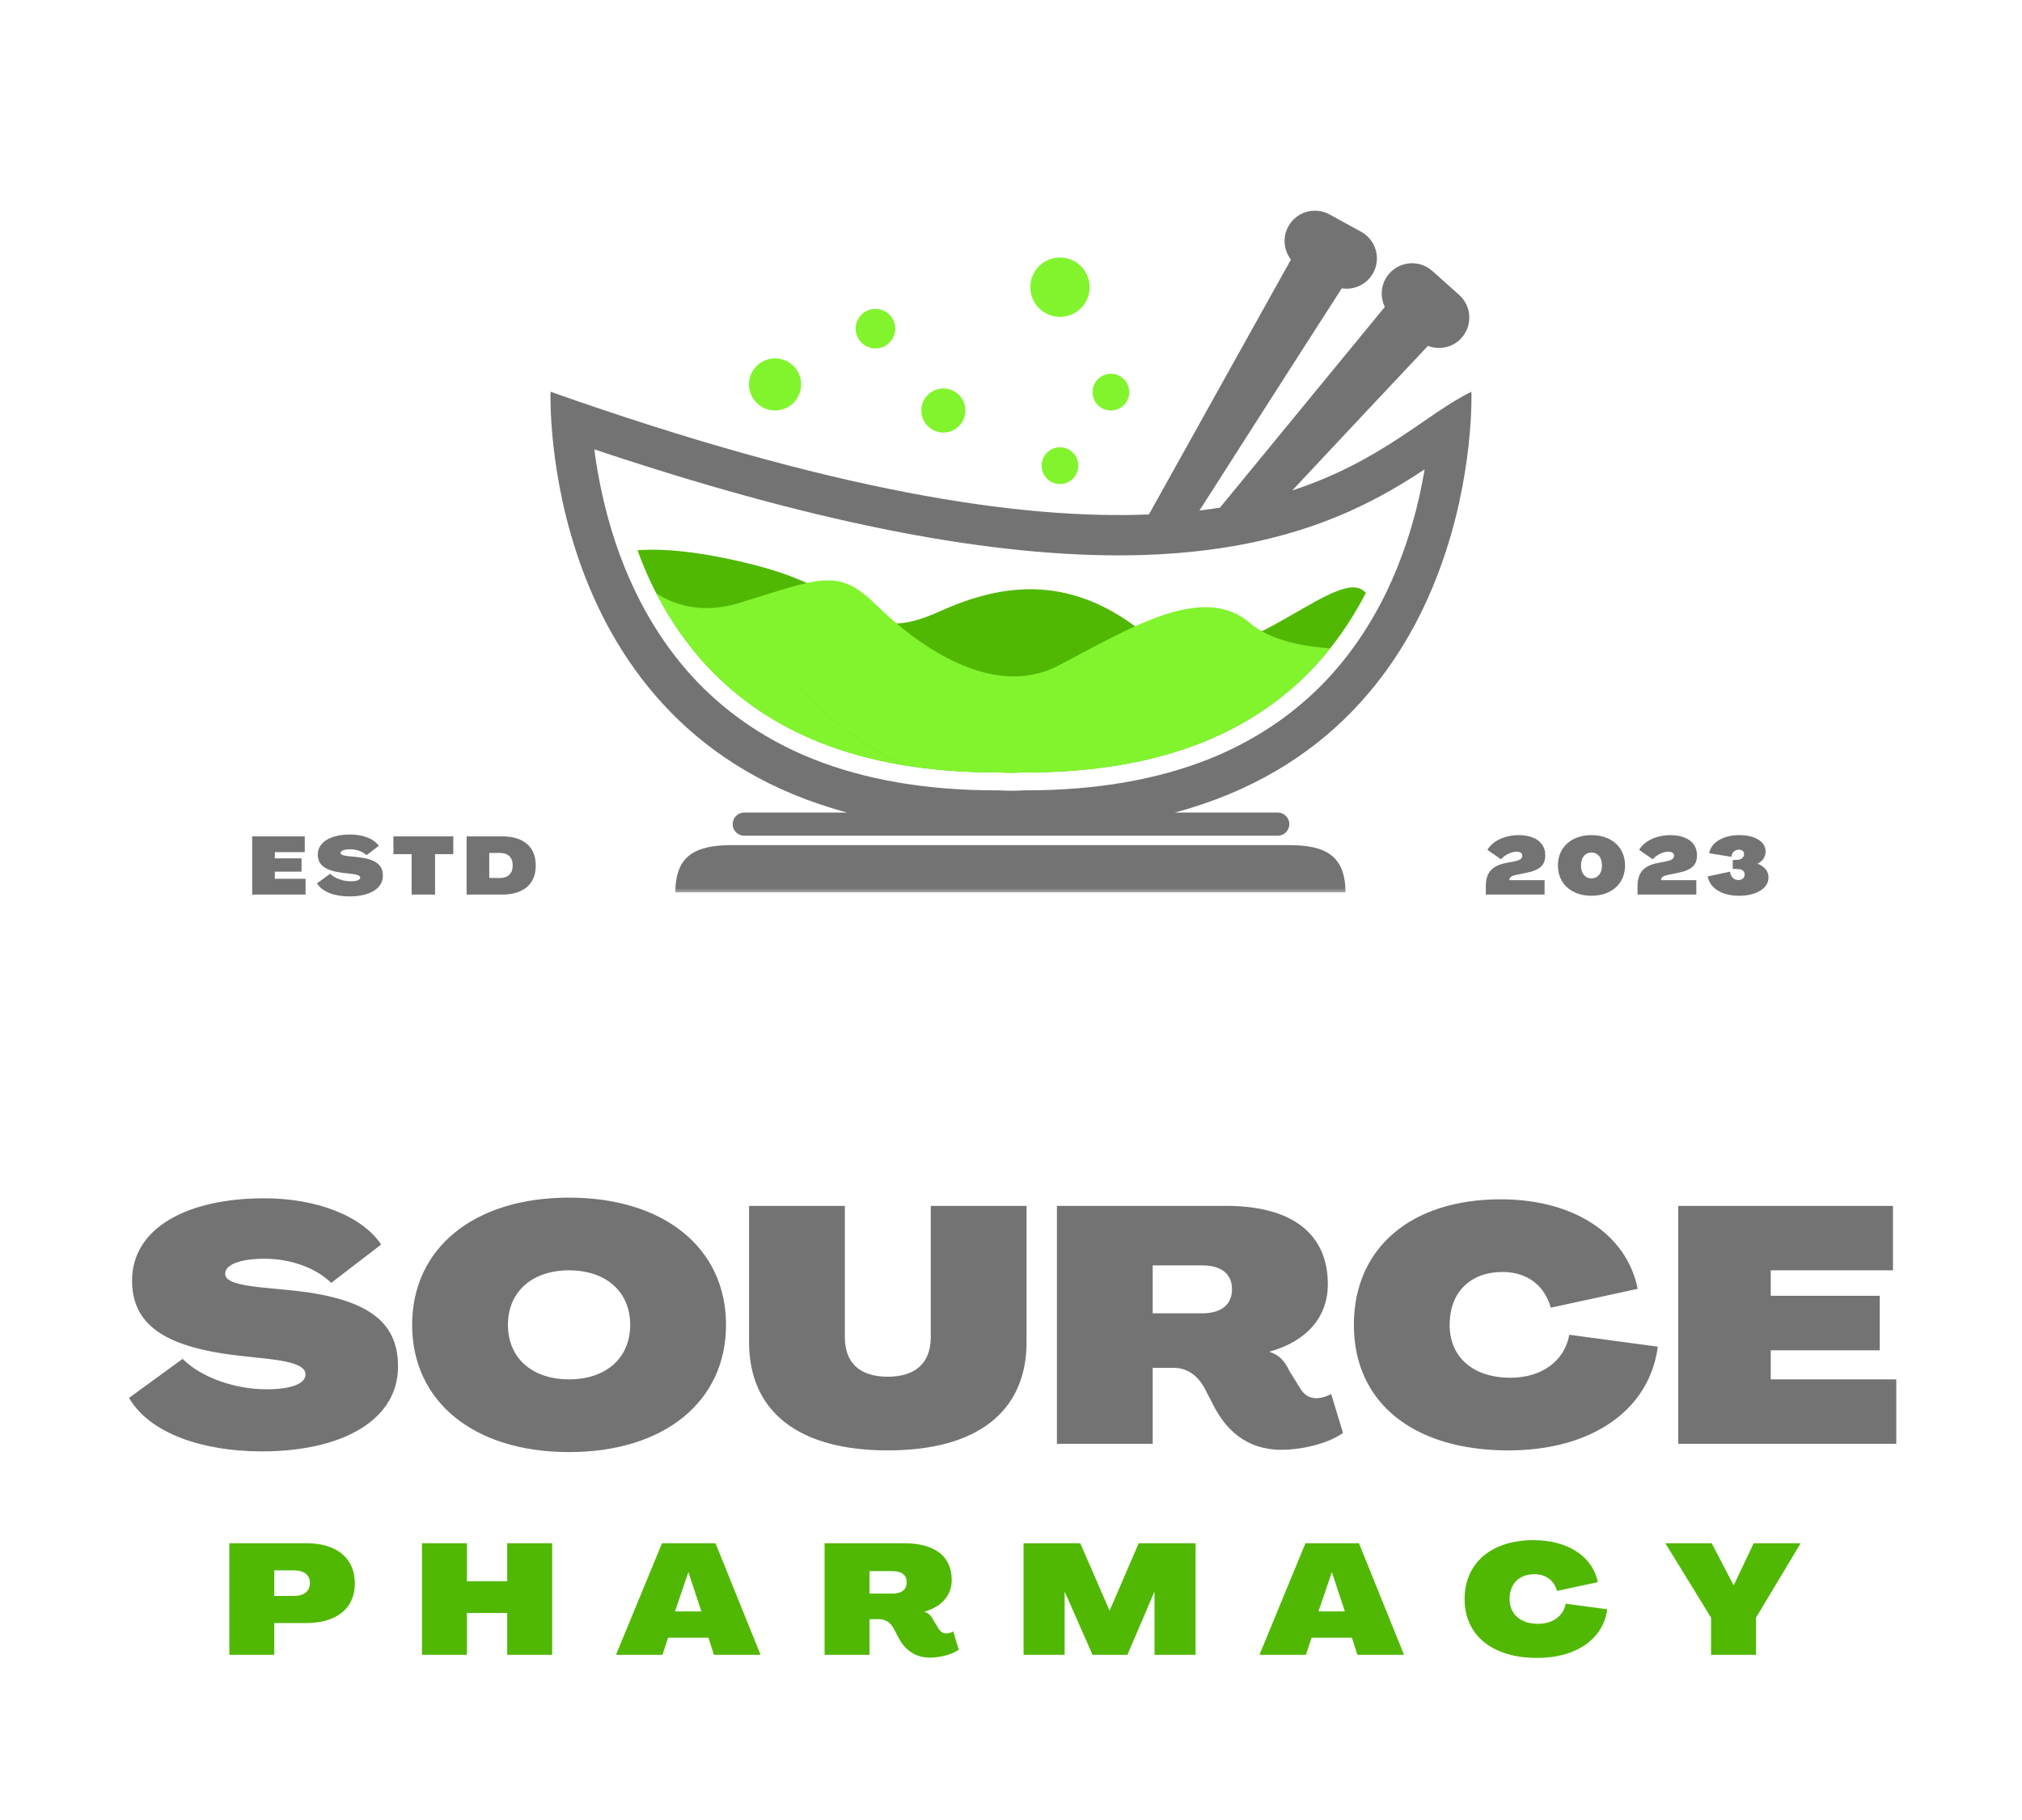
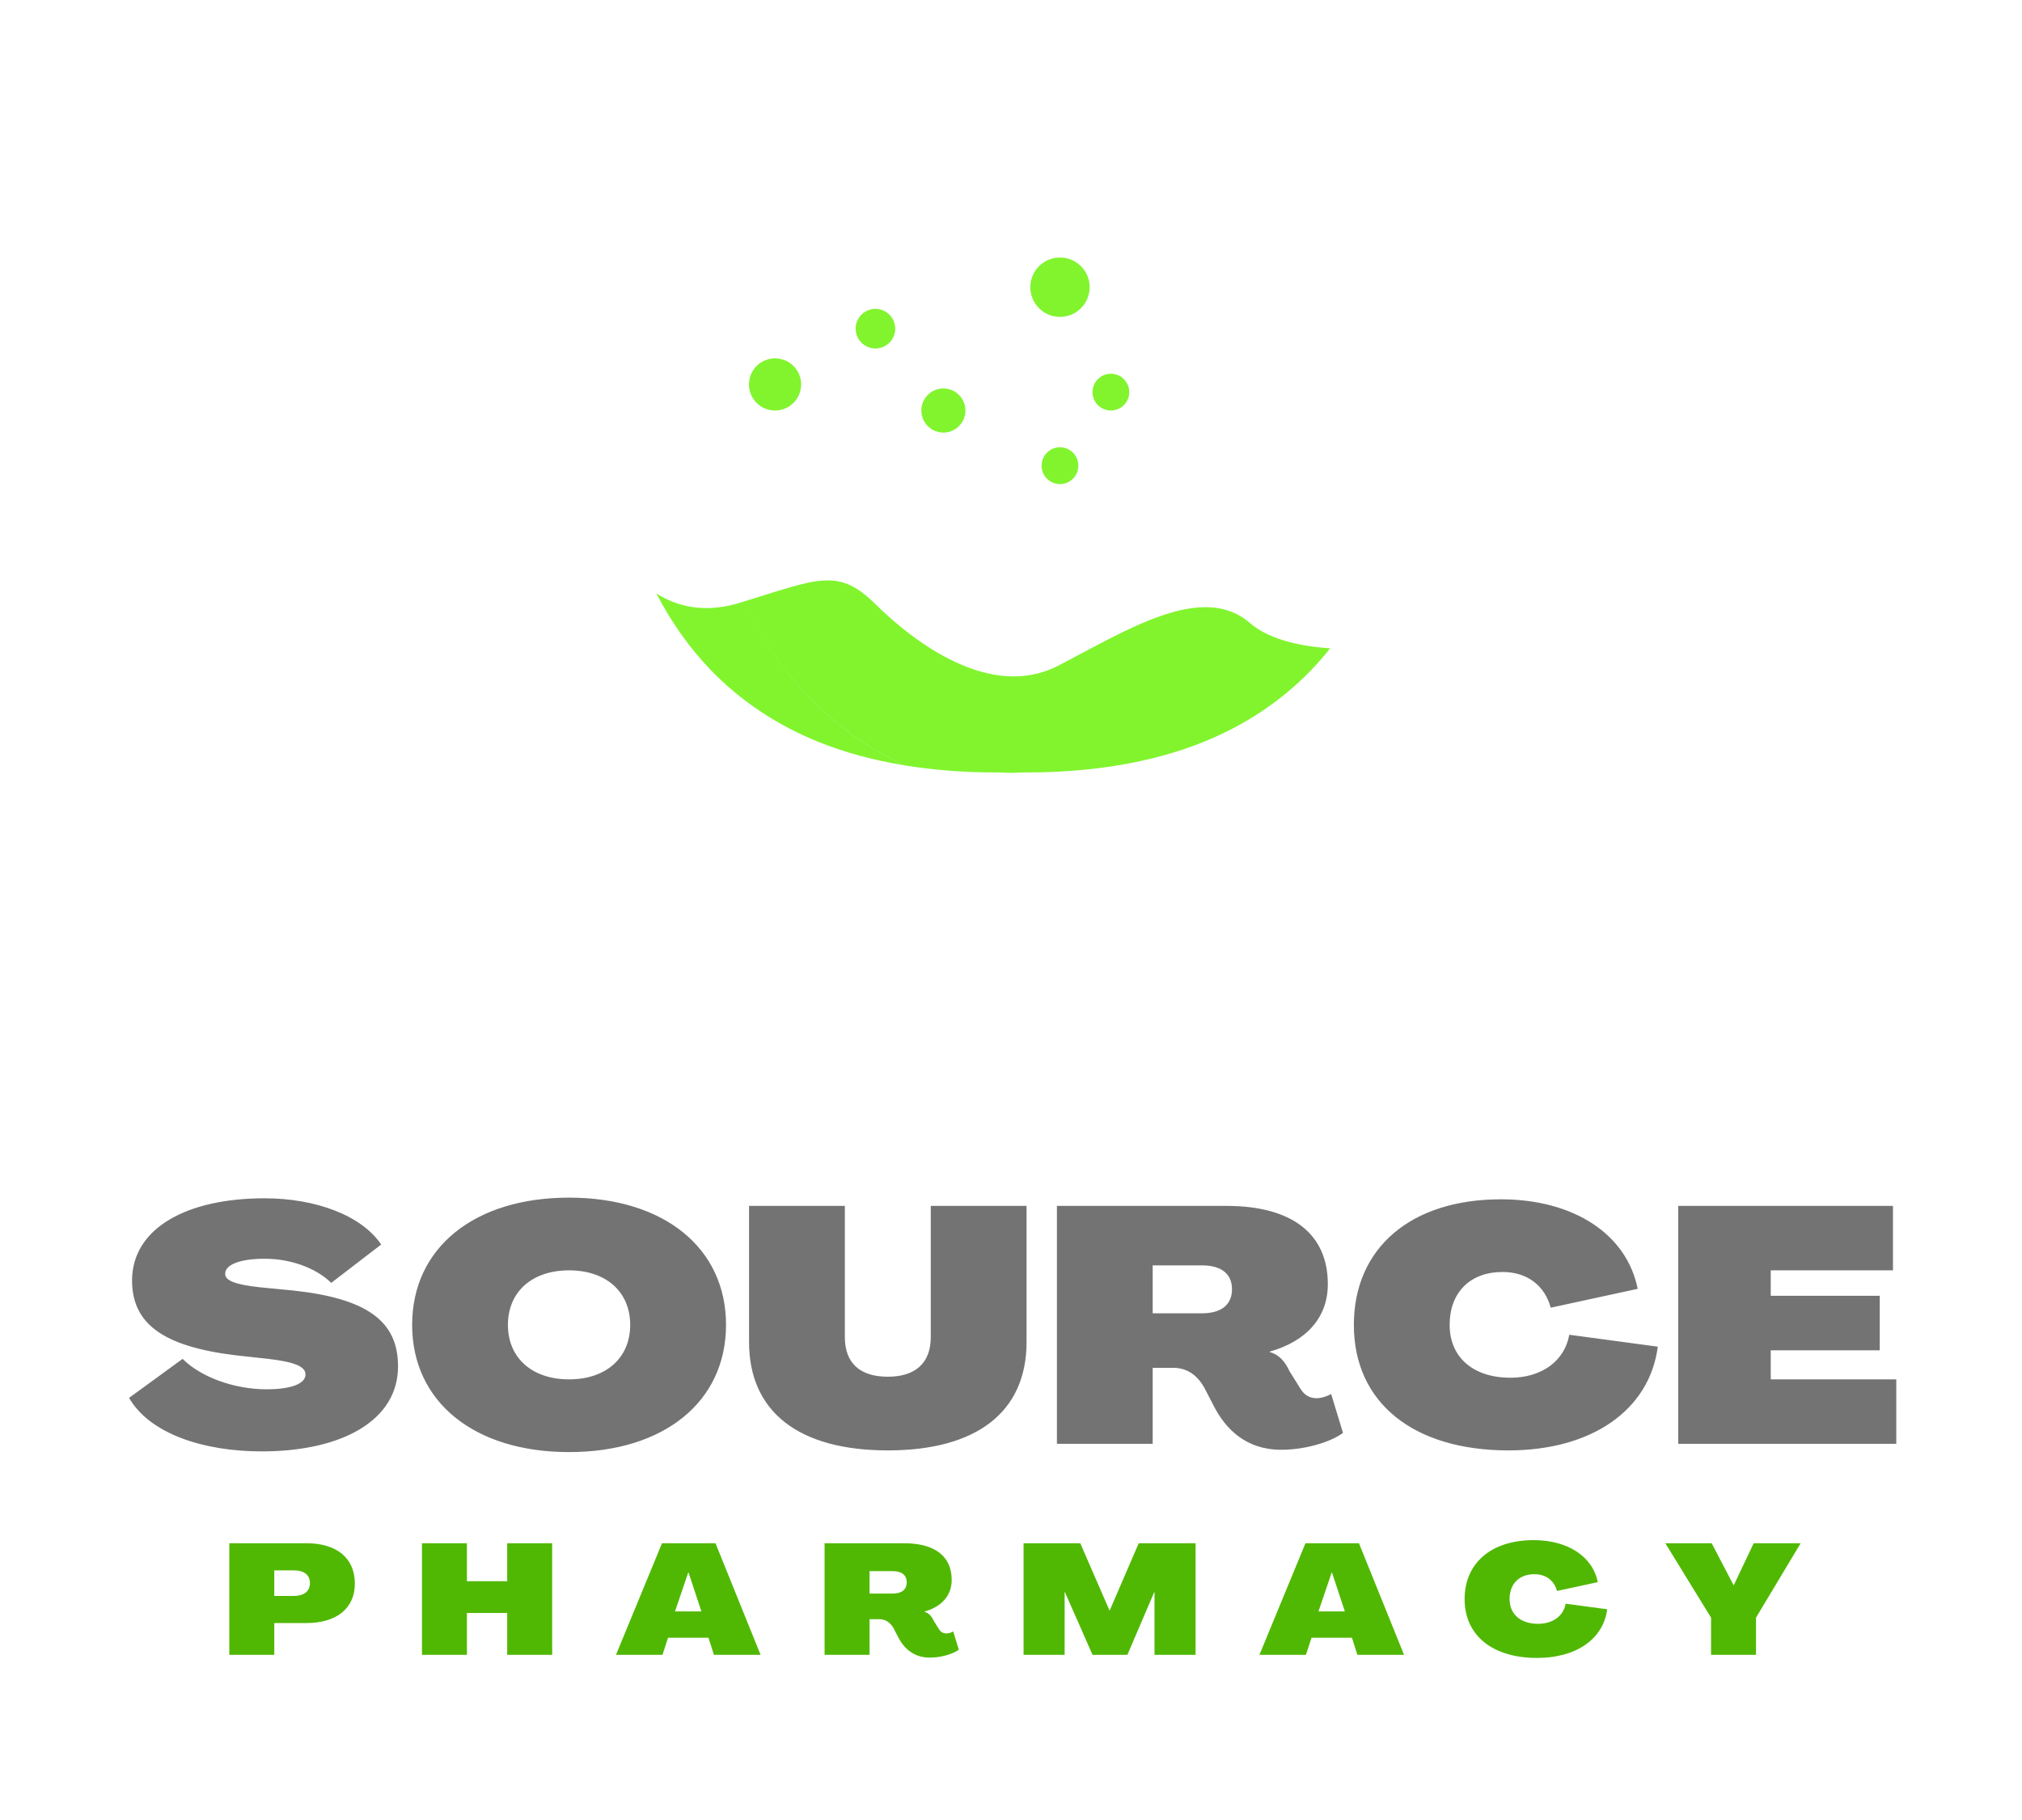
<svg xmlns="http://www.w3.org/2000/svg" width="200" height="180" viewBox="0 0 200 180">
  <filter id="a" width="108%" height="109.5%" x="-4%" y="-3.2%">
    <feOffset dy="2" in="SourceAlpha" result="shadowOffsetOuter1" />
    <feGaussianBlur in="shadowOffsetOuter1" result="shadowBlurOuter1" stdDeviation="2" />
    <feColorMatrix in="shadowBlurOuter1" result="shadowMatrixOuter1" values="0 0 0 0 0.506 0 0 0 0 0.957 0 0 0 0 0.18 0 0 0 0.5 0" />
    <feMerge>
      <feMergeNode in="shadowMatrixOuter1" />
      <feMergeNode in="SourceGraphic" />
    </feMerge>
  </filter>
  <mask id="b" fill="#fff">
-     <path fill-rule="evenodd" d="m0 0h92v63.255h-92z" />
-   </mask>
+     </mask>
  <mask id="c" fill="#fff">
-     <path fill-rule="evenodd" d="m0 0h68v6.078h-68z" />
-   </mask>
+     </mask>
  <g fill="none" filter="url(#a)" transform="translate(12.764 18.412)">
    <path fill="#737373" d="M13.104 123.133c8.073 0 13.531-3.135 13.5-8.432 0-4.474-3.11-6.698-10.365-7.479l-3.365-.328c-2.354-.26-3.396-.656-3.365-1.339 0-.917 1.568-1.474 3.823-1.474 2.484-.031 5.099.849 6.667 2.385l4.938-3.792c-1.896-2.839-6.406-4.573-11.536-4.573-7.682 0-13.073 2.943-13.104 8.104 0 4.312 3.068 6.536 10.193 7.417l3.271.359c2.578.297 3.693.755 3.693 1.536 0 .948-1.474 1.474-3.859 1.474-3.135 0-6.469-1.177-8.297-3.01l-5.297 3.859c2.057 3.562 7.385 5.292 13.104 5.292zM43.523 123.201c9.38 0 15.526-4.969 15.526-12.583 0-7.615-6.146-12.583-15.526-12.583s-15.521 4.969-15.521 12.583c0 7.615 6.141 12.583 15.521 12.583zm0-7.193c-3.661 0-6.047-2.12-6.047-5.391 0-3.266 2.385-5.391 6.047-5.391s6.047 2.125 6.047 5.391c0 3.271-2.385 5.391-6.047 5.391zM75.051 123.034c8.823 0 13.724-3.823 13.724-10.719v-13.464h-9.474v12.974c0 2.583-1.536 3.922-4.25 3.922-2.745 0-4.25-1.339-4.25-3.922v-12.974h-9.474v13.464c0 6.896 4.901 10.719 13.724 10.719zM113.965 122.972c2.224 0 4.771-.687 6.109-1.667l-1.172-3.854c-.359.224-.984.422-1.437.422-.818 0-1.307-.422-1.667-1.047l-1.016-1.63c-.458-.984-1.047-1.635-1.958-1.896v-.036c3.693-1.042 5.75-3.427 5.75-6.667 0-5-3.562-7.745-10.031-7.745h-16.766v23.531h9.474v-7.516h2.026c1.375 0 2.354.719 3.042 1.896l.917 1.766c1.208 2.417 3.266 4.443 6.729 4.443zm-12.714-13.495v-4.74h4.906c1.891 0 2.938.849 2.938 2.354 0 1.531-1.047 2.385-2.974 2.385zM136.441 123.034c8.234 0 13.953-3.984 14.771-10.26l-8.755-1.177c-.458 2.583-2.714 4.25-5.818 4.25-3.693 0-6.016-2.026-6.016-5.229 0-3.203 2.026-5.229 5.229-5.229 2.484 0 4.182 1.375 4.771 3.531l8.599-1.865c-1.083-5.422-6.344-8.854-13.531-8.854-8.922 0-14.542 4.833-14.542 12.417 0 7.745 5.948 12.417 15.292 12.417zM153.233 122.383h21.568v-6.375h-12.417v-2.875h10.781v-5.391h-10.781v-2.516h12.089v-6.375h-21.24z" />
    <path fill="#50b803" d="M9.918 143.252h4.448v-3.141h3.141c3.036 0 4.828-1.458 4.828-3.911 0-2.5-1.776-3.984-4.781-3.984h-7.635zm4.448-5.823v-2.531h1.917c1.026 0 1.609.443 1.609 1.255s-.583 1.276-1.609 1.276zM28.972 143.252h4.448v-4.141h3.984v4.141h4.448v-11.036h-4.448v3.755h-3.984v-3.755h-4.448zM48.164 143.252h4.599l.552-1.688h4l.536 1.688h4.615l-4.458-11.036h-5.292zm5.839-4.292 1.307-3.849h.031l1.271 3.849zM79.208 143.528c1.042 0 2.234-.323 2.865-.781l-.552-1.807c-.167.104-.458.198-.672.198-.385 0-.615-.198-.781-.49l-.479-.771c-.214-.458-.49-.766-.917-.885v-.016c1.729-.49 2.698-1.609 2.698-3.13 0-2.344-1.672-3.63-4.708-3.63h-7.865v11.036h4.448v-3.526h.948c.646 0 1.104.339 1.427.891l.427.828c.568 1.13 1.536 2.083 3.161 2.083zm-5.964-6.333v-2.219h2.297c.891 0 1.38.396 1.38 1.104 0 .719-.49 1.115-1.396 1.115zM88.479 143.252h4.062v-6.193h.031l2.729 6.193h3.448l2.651-6.193h.031v6.193h4.063v-11.036h-5.625l-2.865 6.635h-.031l-2.885-6.635h-5.609zM111.81 143.252h4.599l.552-1.688h4l.536 1.688h4.615l-4.458-11.036h-5.292zm5.839-4.292 1.307-3.849h.031l1.271 3.849zM139.281 143.559c3.865 0 6.547-1.87 6.927-4.812l-4.109-.552c-.214 1.208-1.271 1.99-2.724 1.99-1.734 0-2.823-.948-2.823-2.453 0-1.5.948-2.453 2.453-2.453 1.167 0 1.964.646 2.24 1.656l4.031-.87c-.505-2.547-2.974-4.156-6.349-4.156-4.182 0-6.823 2.271-6.823 5.823 0 3.635 2.792 5.828 7.177 5.828zM156.478 143.252h4.448v-3.677l4.417-7.359h-4.646l-1.964 4.135h-.031l-2.161-4.135h-4.583l4.521 7.359z" />
-     <path fill="#737373" d="M122.02 5.943h5.812v-1.422h-3.49c0-.281.229-.443.776-.547l.87-.177c1.354-.255 1.911-.766 1.911-1.724.01-1.307-1.068-2.01-2.641-2.01-1.318 0-2.557.552-3.083 1.458l1.349.927c.401-.458 1.042-.745 1.531-.745.333 0 .573.109.573.385 0 .292-.224.453-.766.568l-.714.135c-1.505.271-2.13.943-2.13 2.349zM132.473 6.062c1.964 0 3.318-1.193 3.318-3 0-1.807-1.354-3-3.318-3-1.969 0-3.323 1.193-3.323 3 0 1.807 1.354 3 3.323 3zm0-1.719c-.62 0-1.042-.495-1.042-1.281 0-.792.422-1.281 1.042-1.281.615 0 1.036.49 1.036 1.281 0 .786-.422 1.281-1.036 1.281zM137.028 5.943h5.812v-1.422h-3.49c0-.281.229-.443.776-.547l.87-.177c1.354-.255 1.911-.766 1.911-1.724.01-1.307-1.068-2.01-2.641-2.01-1.318 0-2.557.552-3.083 1.458l1.349.927c.401-.458 1.042-.745 1.531-.745.333 0 .573.109.573.385 0 .292-.224.453-.766.568l-.714.135c-1.505.271-2.13.943-2.13 2.349zM147.069 6.062c1.672 0 2.911-.719 2.911-1.802.01-.604-.391-1.12-1.078-1.365v-.016c.51-.234.792-.682.792-1.193 0-1-1.073-1.625-2.615-1.625-1.594 0-2.807.75-2.964 1.792l2.203.359c.031-.438.328-.708.729-.708.307 0 .516.156.516.422 0 .333-.26.557-.661.583l-.458.016v.875l.521.016c.391.005.656.214.656.542 0 .328-.255.547-.625.547-.432 0-.76-.328-.828-.828l-2.208.474c.224 1.13 1.365 1.911 3.109 1.911zM0 5.943h5.281v-1.562h-3.042v-.703h2.641v-1.318h-2.641v-.615h2.958v-1.562h-5.198zM9.624 6.125c1.974 0 3.313-.766 3.302-2.062 0-1.094-.76-1.641-2.537-1.833l-.823-.078c-.578-.062-.833-.161-.823-.328 0-.224.38-.359.932-.359.609-.01 1.25.208 1.635.583l1.208-.927c-.464-.698-1.568-1.12-2.823-1.12-1.88 0-3.203.719-3.208 1.984 0 1.052.75 1.599 2.495 1.812l.797.089c.635.073.906.188.906.375 0 .234-.359.365-.943.365-.771 0-1.583-.292-2.031-.74l-1.297.943c.505.875 1.807 1.297 3.208 1.297zM15.769 5.943h2.318v-4h1.802v-1.76h-5.922v1.76h1.802zM21.208 5.943h3.479c2.161 0 3.359-1.031 3.359-2.88 0-1.849-1.198-2.88-3.359-2.88h-3.479zm2.24-1.641v-2.479h1.042c.823 0 1.276.438 1.276 1.24 0 .792-.453 1.24-1.276 1.24z" transform="translate(12.182 62.12)" />
-     <path fill="#50b803" d="m100.694 42.453c-7.24-6.01-14.01-5.344-20.516-2.396-7.901 3.568-6.896-1.714-18.422-4.62-5.516-1.391-9.135-1.609-11.464-1.427.385 1.042.797 2.062 1.255 3.036 1.589 3.365 3.604 6.328 5.995 8.807 2.953 3.062 6.557 5.458 10.708 7.125 4.953 1.99 10.823 3 17.448 3h.224l.271.01h.094c.057.005.401.021.974.031.526-.01.87-.021.922-.031l.307-.005h.281c6.609 0 12.469-1.005 17.417-2.984 4.146-1.661 7.745-4.047 10.693-7.094 2.135-2.203 3.964-4.786 5.464-7.693-.089-.073-.167-.141-.26-.214-3.073-2.469-14.151 10.458-21.391 4.453z" />
    <path fill="#81f42e" d="M110.85 41.193c-4.714-4.083-12.25.776-18.948 4.234-6.698 3.458-14.271-2.333-18.109-6.12-3.641-3.594-5.641-2.474-12.927-.245-3.828 1.307-6.703.505-8.714-.792 1.484 2.859 3.292 5.411 5.391 7.589 2.953 3.057 6.552 5.458 10.703 7.125 2.563 1.026 5.37 1.786 8.396 2.286-12.089-5.729-15.604-16.26-15.604-16.26s3.526 10.536 15.635 16.266c2.823.464 5.833.708 9.021.708h.229l.271.005.094.005c.057.005.396.021.969.031.531-.01.87-.026.922-.031l.312-.01h.276c6.615 0 12.469-1.005 17.417-2.979 4.146-1.661 7.745-4.047 10.698-7.099.672-.693 1.312-1.427 1.922-2.198-2.641-.177-5.943-.771-7.953-2.516zM92.079 23.823c-1 0-1.818.818-1.818 1.818 0 1.005.818 1.823 1.818 1.823 1.005 0 1.818-.818 1.818-1.823.005-1-.813-1.818-1.818-1.818zM97.116 16.552c-1.005 0-1.818.818-1.818 1.823 0 1 .812 1.812 1.818 1.812s1.818-.812 1.818-1.812c0-1.01-.813-1.823-1.818-1.823zM92.079 5.057c-1.62 0-2.932 1.313-2.932 2.938 0 1.62 1.312 2.932 2.932 2.932 1.625 0 2.938-1.313 2.938-2.932 0-1.625-1.313-2.938-2.938-2.938zM73.829 10.135c-1.083 0-1.958.88-1.958 1.958 0 1.083.875 1.958 1.958 1.958 1.078 0 1.958-.88 1.958-1.958-.005-1.083-.88-1.958-1.958-1.958zM63.897 15.031c-1.427 0-2.578 1.151-2.578 2.578s1.151 2.578 2.578 2.578c1.427 0 2.578-1.151 2.578-2.578.005-1.427-1.151-2.578-2.578-2.578zM80.548 18.005c-1.208 0-2.182.979-2.182 2.182 0 1.208.974 2.182 2.182 2.182 1.203 0 2.182-.974 2.182-2.182-.005-1.203-.979-2.182-2.182-2.182z" />
    <path fill="#737373" d="m91.542 18.333c-4.391 2.12-8.818 6.849-17.719 9.76 4.245-4.536 10.146-10.833 13.417-14.297 1.135.438 2.469.167 3.328-.797 1.104-1.234 1-3.135-.234-4.24l-2.661-2.375c-1.24-1.104-3.135-.995-4.24.24-.839.938-.979 2.25-.458 3.318l-16.307 19.854c-.656.104-1.328.198-2.026.281 3.87-6.052 10.849-16.974 14.078-21.974 1.219.193 2.474-.375 3.104-1.521.797-1.453.26-3.276-1.193-4.073l-3.125-1.714c-1.458-.797-3.281-.266-4.078 1.193-.589 1.073-.448 2.354.26 3.271l-14.047 25.208c-12.797.521-31.266-2.276-59.187-12.135 0 0-1.219 33.464 29.354 41.62h-10.198c-.63 0-1.141.51-1.141 1.141 0 .635.51 1.146 1.141 1.146h52.776c.63 0 1.141-.51 1.141-1.146 0-.63-.51-1.141-1.141-1.141h-10.198c30.573-8.156 29.354-41.62 29.354-41.62zm-5.146 10.328c-.75 3.323-1.818 6.453-3.177 9.307-1.672 3.495-3.786 6.578-6.292 9.167-3.13 3.229-6.937 5.755-11.312 7.51-5.161 2.062-11.245 3.109-18.078 3.109-.078 0-.156 0-.224 0l-.271.01h.005s-.375.026-1.052.031c-.667-.01-1.047-.031-1.047-.031h.005l-.266-.01c-.078 0-.151 0-.229 0-6.844 0-12.943-1.052-18.109-3.125-4.385-1.76-8.193-4.302-11.323-7.542-2.521-2.62-4.646-5.74-6.318-9.281-1.359-2.875-2.422-6.036-3.156-9.385-.354-1.609-.599-3.083-.766-4.391 21.052 7.052 38.068 10.484 51.891 10.484h.005c1.812 0 3.526-.062 5.161-.182h.089v-.005c2.49-.182 4.776-.479 6.88-.88h.01c8.479-1.604 14.005-4.734 18.094-7.443-.146.844-.318 1.734-.521 2.656z" mask="url(#b)" transform="translate(41.236)" />
-     <path fill="#737373" d="m61.495 1.25h-55.109c-3.573 0-5.583 1.005-5.583 4.672h66.281c-.005-3.667-2.021-4.672-5.589-4.672z" mask="url(#c)" transform="translate(53.236 61.922)" />
  </g>
</svg>